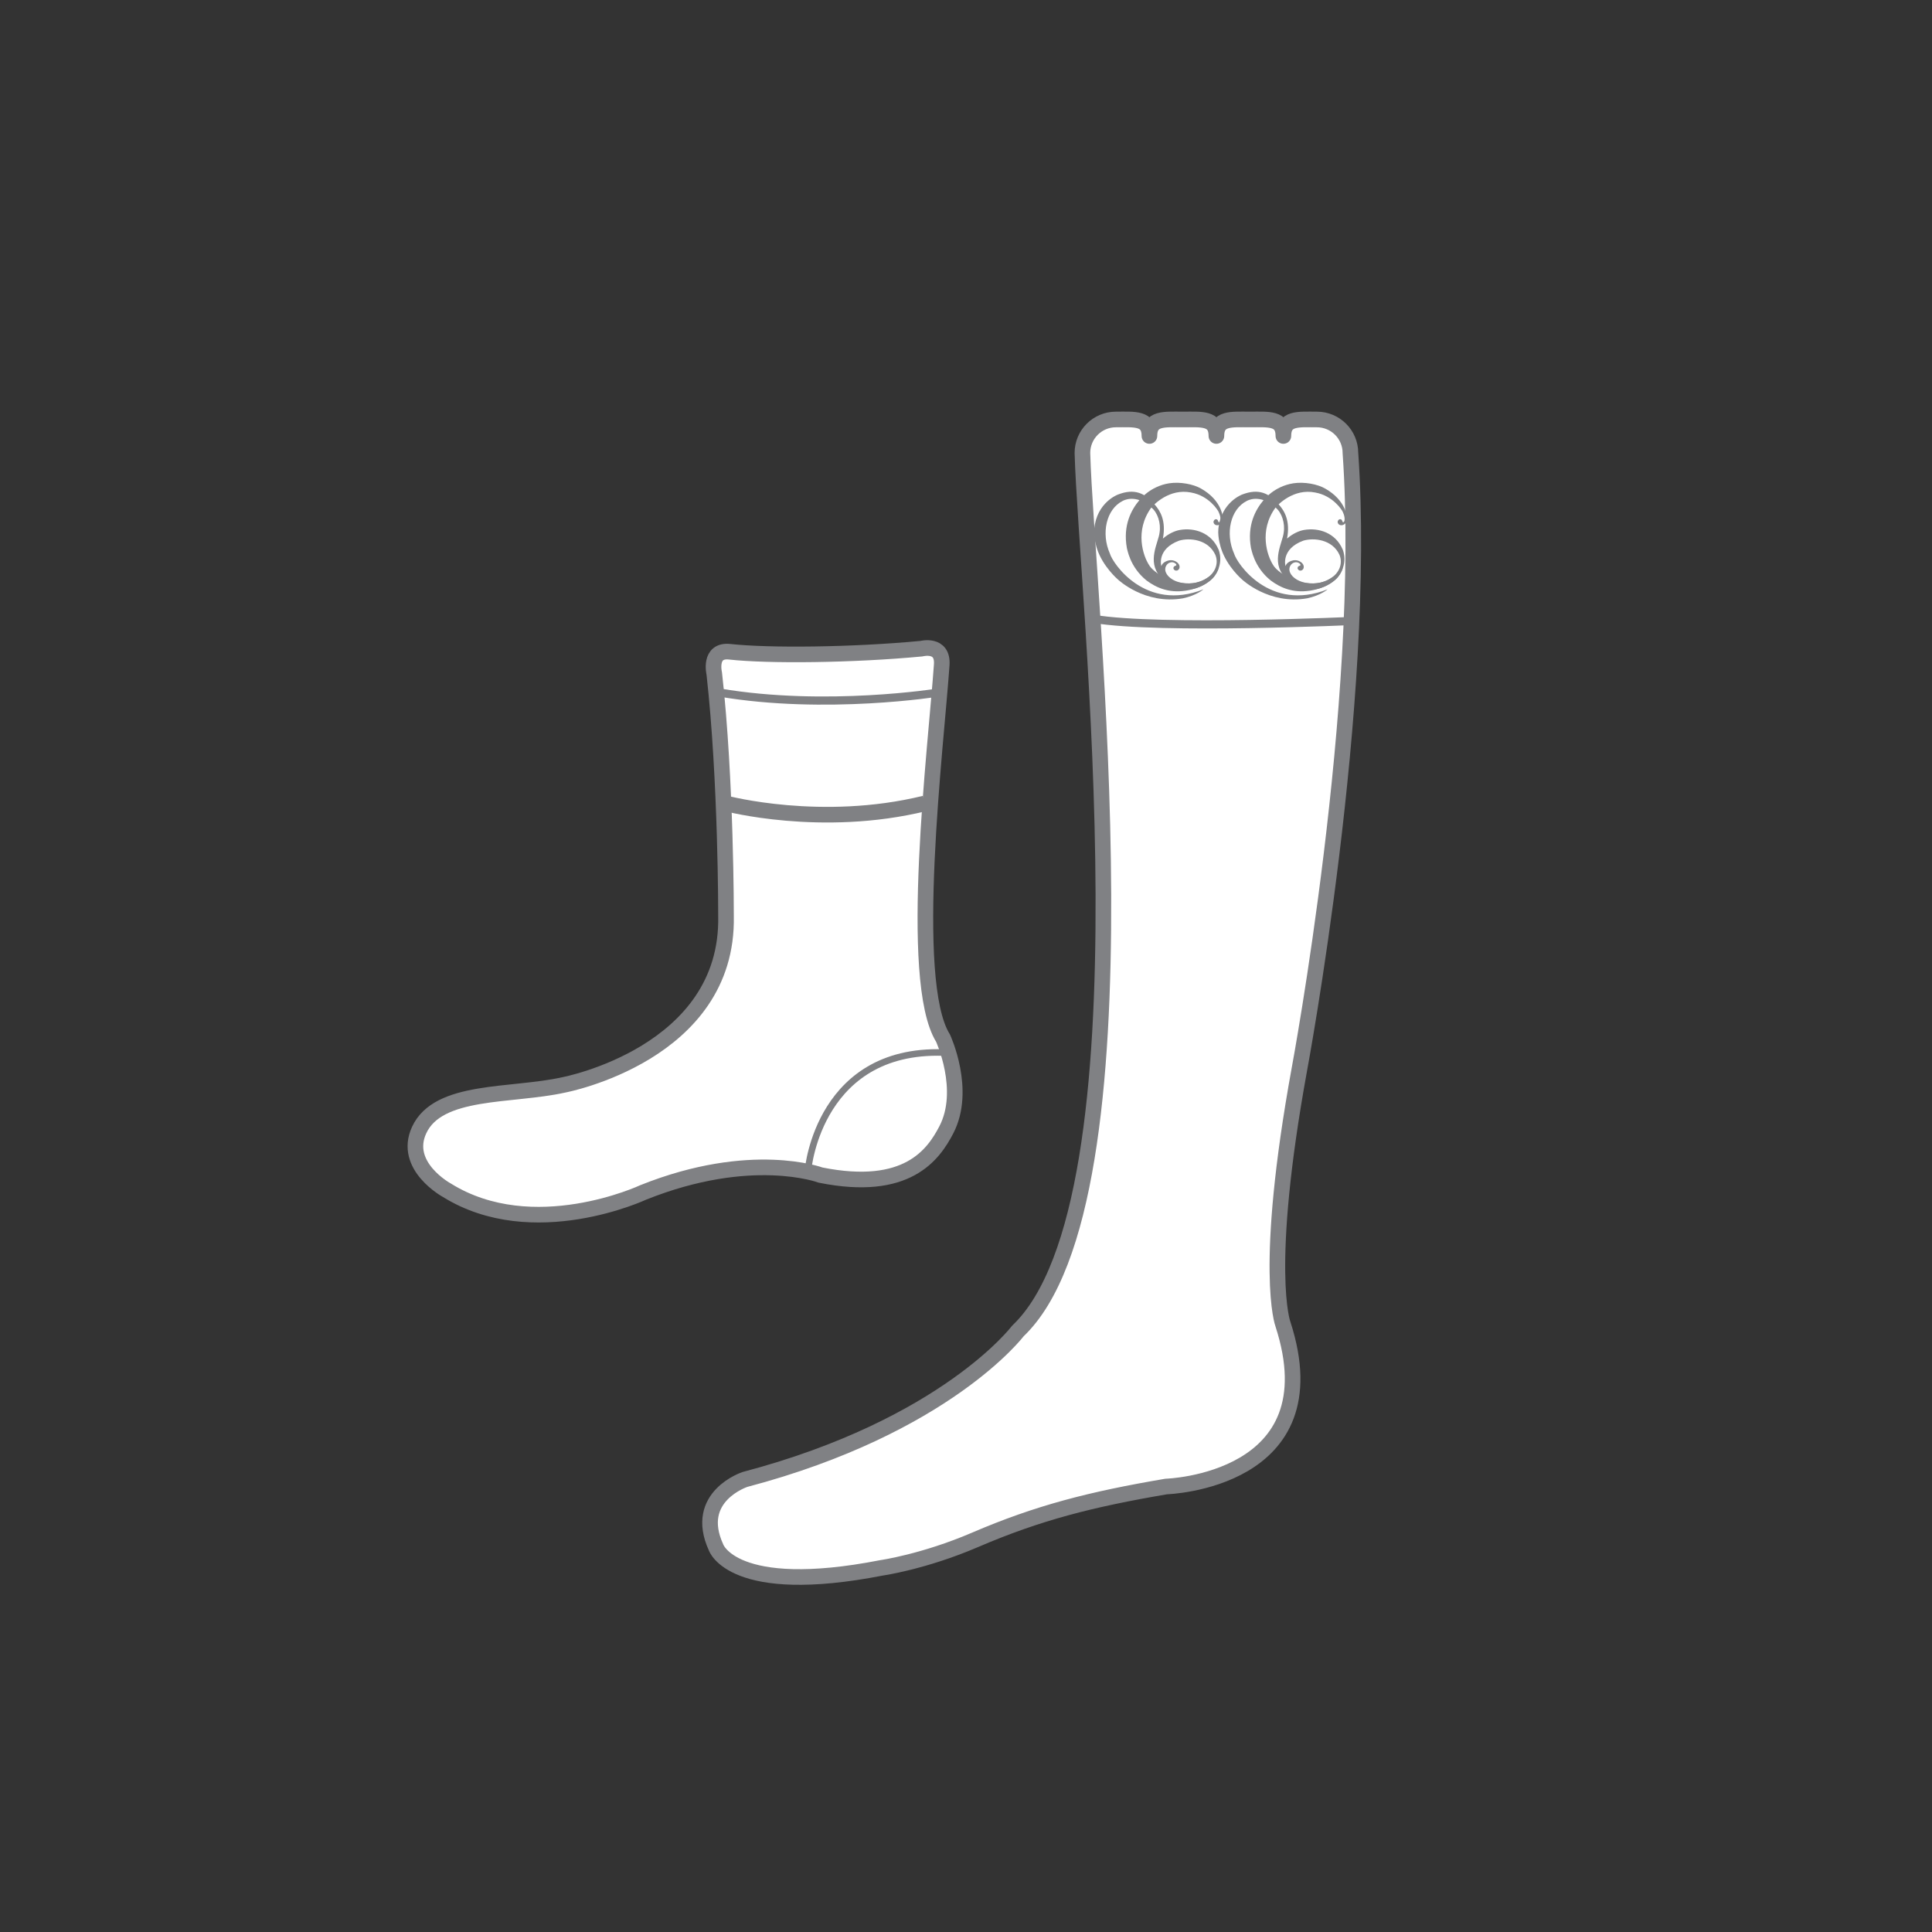
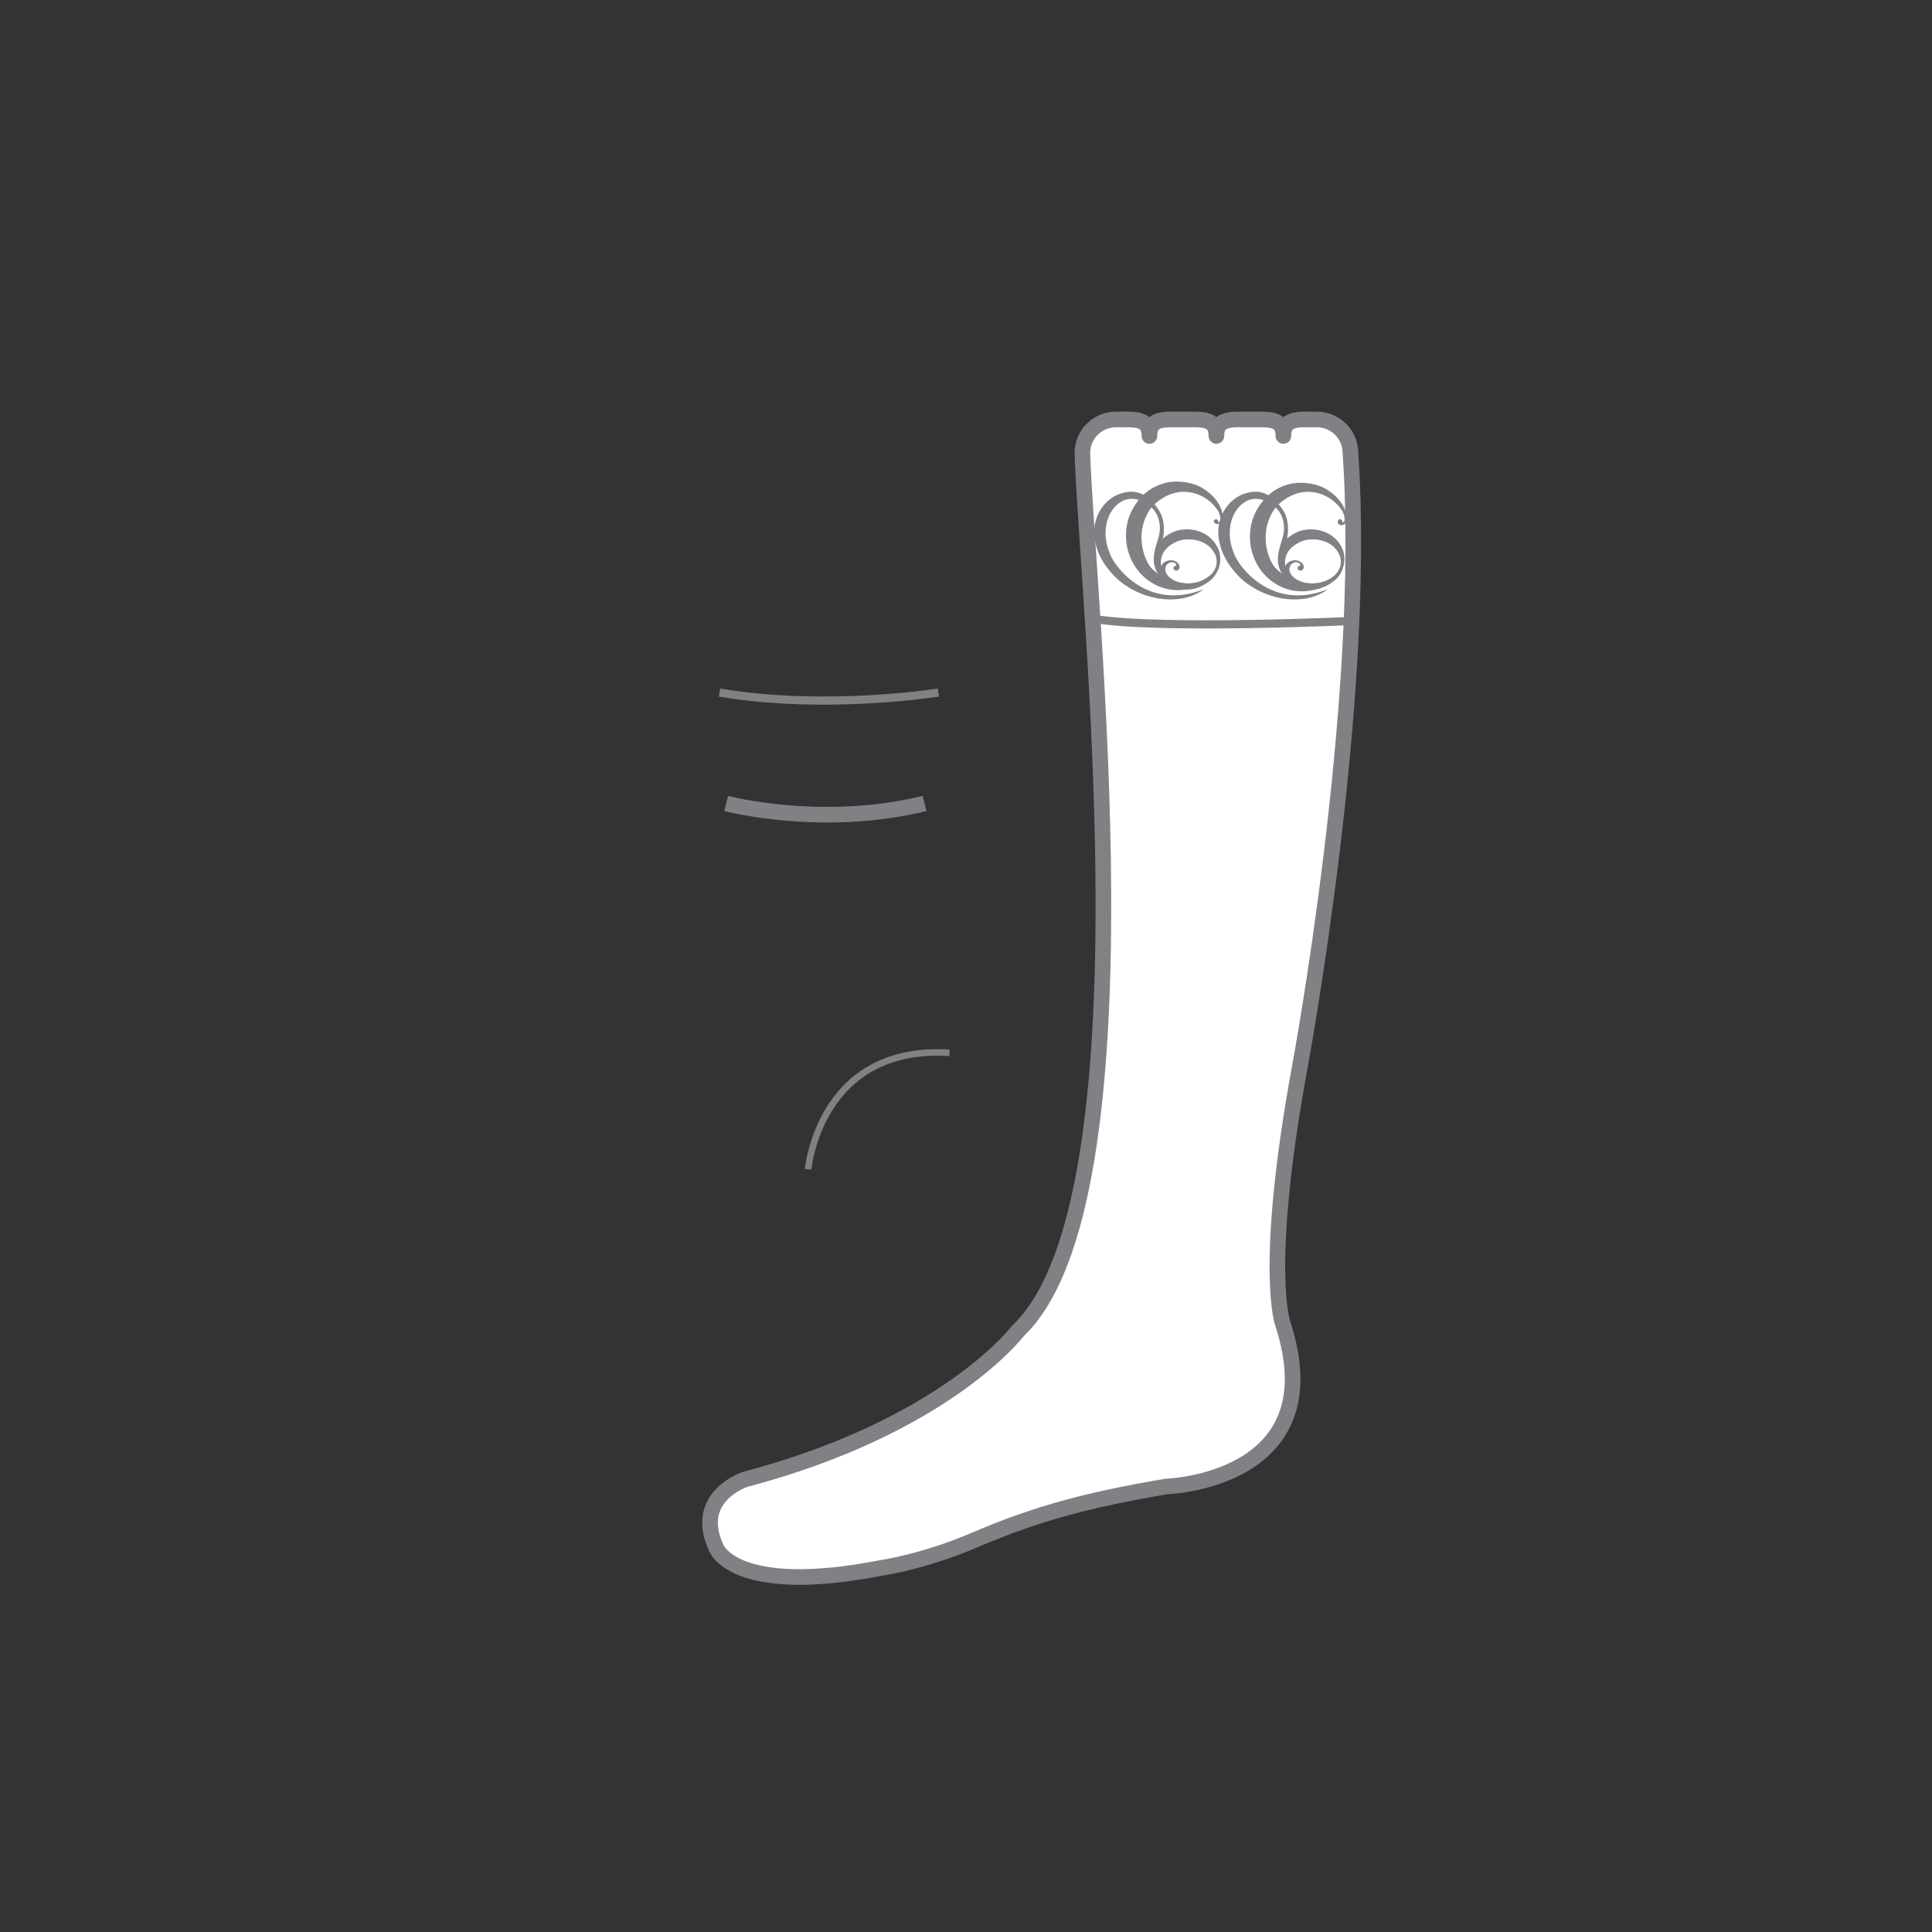
<svg xmlns="http://www.w3.org/2000/svg" version="1.1" id="圖層_1" x="0px" y="0px" width="120px" height="120px" viewBox="0 0 120 120" enable-background="new 0 0 120 120" xml:space="preserve">
  <rect x="0" y="0" width="120" height="120" fill="#333333" stroke="none" />
  <g>
    <g>
      <path fill="#FFFFFF" stroke="#808184" stroke-width="0.97" stroke-linecap="round" stroke-linejoin="round" d="M83.877,28.134    c0-1.148-0.934-2.08-2.082-2.08c-1.152,0-2.082-0.123-2.082,1.025c0-1.148-0.93-1.025-2.078-1.025s-2.082-0.123-2.082,1.025    c0-1.148-0.93-1.025-2.078-1.025c-1.152,0-2.082-0.123-2.082,1.025c0-1.148-0.932-1.025-2.082-1.025    c-1.148,0-2.08,0.932-2.08,2.08c0.234,8.594,4.576,46.404-4.012,54.539c0,0-4.465,5.922-16.943,9.217c0,0-3.25,1.055-1.803,4.217    c0,0,1.025,3.086,10.291,1.273c0,0,2.615-0.371,5.787-1.732c3.928-1.689,7.215-2.525,11.883-3.318c0,0,10.434-0.305,7.248-10.098    c0,0-1.25-3.33,1.031-15.848C80.713,66.384,84.969,43.579,83.877,28.134z" />
      <path fill="none" stroke="#808184" stroke-width="0.507" d="M84.197,38.56c0,0-12.135,0.572-16.27-0.121" />
      <g>
        <g>
          <g>
            <path fill="#808184" d="M73.236,33.581c0.664-0.195,1.803-0.076,2.246,0.871c0.244,0.564-0.016,1.246-0.775,1.611       c-1.523,0.576-2.701-0.4-2.225-0.994c0.051-0.066,0.156-0.139,0.289-0.148c0.203-0.01,0.379,0.178,0.256,0.213       c0,0-0.01,0.004-0.012,0.006c-0.033,0.006-0.059,0.018-0.076,0.037c-0.01,0.002-0.014,0.01-0.02,0.016       c-0.035,0.037-0.047,0.092-0.025,0.145c0.004,0.002,0.006,0.008,0.01,0.014s0.01,0.012,0.012,0.016       c0.014,0.02,0.025,0.035,0.045,0.045c0.004,0.002,0.01,0.004,0.014,0.01h0.002c0.023,0.012,0.049,0.018,0.072,0.018       c0.043,0.004,0.08-0.006,0.109-0.025c0,0,0,0,0.002-0.002c0.006-0.008,0.016-0.008,0.02-0.016       c0.127-0.092,0.129-0.328-0.086-0.484c-0.227-0.158-0.459-0.131-0.604-0.076c-0.326,0.119-0.352,0.328-0.352,0.328       C72.119,35.151,71.842,34.097,73.236,33.581z M75.328,35.913c0.766-0.893,0.357-1.781,0.357-1.781       c-0.443-1.037-1.486-1.373-2.402-1.215c-0.332,0.057-0.732,0.252-1.053,0.537c0.209-1.107-0.164-1.725-0.506-2.109       c-0.602-0.719-1.26-1.025-2.281-0.629c0,0-1.32,0.471-1.479,2.139c-0.057,0.555,0.172,1.225,0.172,1.225       c0.363,1.119,1.303,1.916,1.303,1.916s1.664,1.582,4.043,1.166c0.836-0.178,1.27-0.559,1.27-0.559       c-3.602,1.424-5.641-1.607-5.816-2.223c-0.553-1.25-0.225-2.756,0.795-3.266c0,0,0.795-0.488,1.787,0.414       c0.381,0.301,0.6,0.963,0.504,1.557c-0.061,0.596-0.807,1.785,0.045,2.73C73.752,37.567,75.328,35.913,75.328,35.913z" />
-             <path fill="#808184" d="M74.057,36.228c-1.225,0.123-2.449-0.691-2.693-1.143c-0.354-0.547-0.908-2.109,0.148-3.563       c0.158-0.18,1.117-1.197,2.463-0.932c1.156,0.207,1.686,1.152,1.686,1.152s0.189,0.328,0.137,0.602       c-0.029,0.104-0.092,0.123-0.125,0.059c0,0-0.002-0.006-0.006-0.014c-0.01-0.025-0.025-0.084-0.047-0.098       c-0.004-0.008-0.01-0.014-0.02-0.02c-0.041-0.025-0.094-0.033-0.143,0c0,0-0.01,0.006-0.016,0.008       c-0.002,0.004-0.01,0.012-0.012,0.014c-0.016,0.016-0.025,0.031-0.035,0.053c-0.004,0.004-0.006,0.008-0.01,0.014v0.004       c-0.006,0.023-0.012,0.051-0.01,0.074c0.006,0.043,0.023,0.076,0.045,0.102v0.002c0.006,0.006,0.012,0.014,0.02,0.021       c0.129,0.121,0.379,0.059,0.477-0.158c0.111-0.25-0.027-1.328-1.313-2.057c-0.48-0.277-1.297-0.434-1.984-0.33       c-1.199,0.188-1.844,1.041-1.844,1.041c-0.504,0.598-1.041,1.566-0.781,2.99c0.021,0.014,0.154,1.15,1.221,2.006       c0.619,0.465,1.404,0.783,2.4,0.637c0,0,1.715-0.189,2.08-1.414C74.854,36.222,74.057,36.228,74.057,36.228z" />
+             <path fill="#808184" d="M74.057,36.228c-1.225,0.123-2.449-0.691-2.693-1.143c-0.354-0.547-0.908-2.109,0.148-3.563       c0.158-0.18,1.117-1.197,2.463-0.932c1.156,0.207,1.686,1.152,1.686,1.152s0.189,0.328,0.137,0.602       c-0.029,0.104-0.092,0.123-0.125,0.059c0,0-0.002-0.006-0.006-0.014c-0.01-0.025-0.025-0.084-0.047-0.098       c-0.004-0.008-0.01-0.014-0.02-0.02c-0.041-0.025-0.094-0.033-0.143,0c0,0-0.01,0.006-0.016,0.008       c-0.002,0.004-0.01,0.012-0.012,0.014c-0.016,0.016-0.025,0.031-0.035,0.053c-0.004,0.004-0.006,0.008-0.01,0.014v0.004       c0.006,0.043,0.023,0.076,0.045,0.102v0.002c0.006,0.006,0.012,0.014,0.02,0.021       c0.129,0.121,0.379,0.059,0.477-0.158c0.111-0.25-0.027-1.328-1.313-2.057c-0.48-0.277-1.297-0.434-1.984-0.33       c-1.199,0.188-1.844,1.041-1.844,1.041c-0.504,0.598-1.041,1.566-0.781,2.99c0.021,0.014,0.154,1.15,1.221,2.006       c0.619,0.465,1.404,0.783,2.4,0.637c0,0,1.715-0.189,2.08-1.414C74.854,36.222,74.057,36.228,74.057,36.228z" />
          </g>
          <g>
            <path fill="#808184" d="M80.951,33.581c0.66-0.195,1.799-0.076,2.242,0.871c0.244,0.564-0.016,1.246-0.775,1.611       c-1.525,0.576-2.699-0.4-2.225-0.994c0.055-0.066,0.156-0.139,0.285-0.148c0.207-0.01,0.381,0.178,0.26,0.213       c-0.004,0-0.01,0.004-0.012,0.006c-0.029,0.006-0.055,0.018-0.076,0.037c-0.008,0.002-0.014,0.01-0.02,0.016       c-0.031,0.037-0.047,0.092-0.025,0.145c0.004,0.002,0.01,0.008,0.01,0.014c0.004,0.006,0.01,0.012,0.012,0.016       c0.014,0.02,0.029,0.035,0.045,0.045c0.006,0.002,0.01,0.004,0.014,0.01h0.002c0.021,0.012,0.047,0.018,0.076,0.018       c0.037,0.004,0.076-0.006,0.104-0.025v-0.002c0.01-0.008,0.02-0.008,0.025-0.016c0.125-0.092,0.131-0.328-0.088-0.484       c-0.225-0.158-0.459-0.131-0.604-0.076c-0.326,0.119-0.352,0.328-0.352,0.328C79.834,35.151,79.555,34.097,80.951,33.581z        M83.039,35.913c0.766-0.893,0.357-1.781,0.357-1.781c-0.439-1.037-1.488-1.373-2.402-1.215       c-0.332,0.057-0.734,0.252-1.053,0.537c0.211-1.107-0.164-1.725-0.506-2.109c-0.602-0.719-1.26-1.025-2.281-0.629       c0,0-1.316,0.471-1.479,2.139c-0.057,0.555,0.174,1.225,0.174,1.225c0.361,1.119,1.301,1.916,1.301,1.916       s1.664,1.582,4.043,1.166c0.836-0.178,1.27-0.559,1.27-0.559c-3.602,1.424-5.641-1.607-5.813-2.223       c-0.557-1.25-0.229-2.756,0.791-3.266c0,0,0.797-0.488,1.787,0.414c0.381,0.301,0.602,0.963,0.504,1.557       c-0.061,0.596-0.805,1.785,0.045,2.73C81.463,37.567,83.039,35.913,83.039,35.913z" />
            <path fill="#808184" d="M81.768,36.228c-1.225,0.123-2.449-0.691-2.697-1.143c-0.35-0.547-0.904-2.109,0.156-3.563       c0.154-0.18,1.117-1.197,2.457-0.932c1.158,0.207,1.691,1.152,1.691,1.152s0.186,0.328,0.133,0.602       c-0.029,0.104-0.092,0.123-0.125,0.059c0,0,0-0.006-0.002-0.014c-0.014-0.025-0.029-0.084-0.049-0.098       c-0.006-0.008-0.012-0.014-0.018-0.02c-0.041-0.025-0.096-0.033-0.146,0c0,0-0.01,0.006-0.012,0.008       c-0.006,0.004-0.01,0.012-0.02,0.014c-0.012,0.016-0.021,0.031-0.031,0.053c-0.004,0.004-0.006,0.008-0.01,0.014v0.004       c-0.006,0.023-0.014,0.051-0.01,0.074c0.006,0.043,0.021,0.076,0.045,0.102v0.002c0.006,0.006,0.012,0.014,0.02,0.021       c0.129,0.121,0.379,0.059,0.477-0.158c0.111-0.25-0.027-1.328-1.313-2.057c-0.48-0.277-1.295-0.434-1.98-0.33       c-1.207,0.188-1.848,1.041-1.848,1.041c-0.504,0.598-1.041,1.566-0.783,2.99c0.025,0.014,0.156,1.15,1.225,2.006       c0.621,0.465,1.402,0.783,2.402,0.637c0,0,1.715-0.189,2.076-1.414C82.564,36.222,81.768,36.228,81.768,36.228z" />
          </g>
        </g>
      </g>
    </g>
    <g>
-       <path fill="#FFFFFF" stroke="#808184" stroke-width="0.97" d="M58.492,41.29c-0.338,4.965-2.152,19.609,0.082,23.191    c0,0,1.494,3.221,0.203,5.697c-0.807,1.549-2.438,3.885-7.809,2.809c0,0-4.301-1.611-11.016,1.076c0,0-6.836,3.201-12.199-0.137    c0,0-2.754-1.496-1.719-3.734c1.189-2.578,5.715-2.078,8.982-2.807c0,0,10.248-1.926,10.078-10.479c0,0,0.016-8.439-0.73-15.07    c0,0-0.361-1.498,0.961-1.354c2.418,0.266,7.609,0.215,11.904-0.191C57.23,40.292,58.584,39.933,58.492,41.29z" />
      <path fill="none" stroke="#808184" stroke-width="0.507" d="M58.287,43.015c0,0-6.986,1.123-13.6,0" />
      <path fill="none" stroke="#808184" stroke-width="0.407" d="M50.195,72.624c0,0,0.689-7.746,8.781-7.23" />
      <path fill="none" stroke="#808184" stroke-width="0.97" d="M45.105,49.905c0,0,5.914,1.568,12.324,0" />
    </g>
  </g>
</svg>